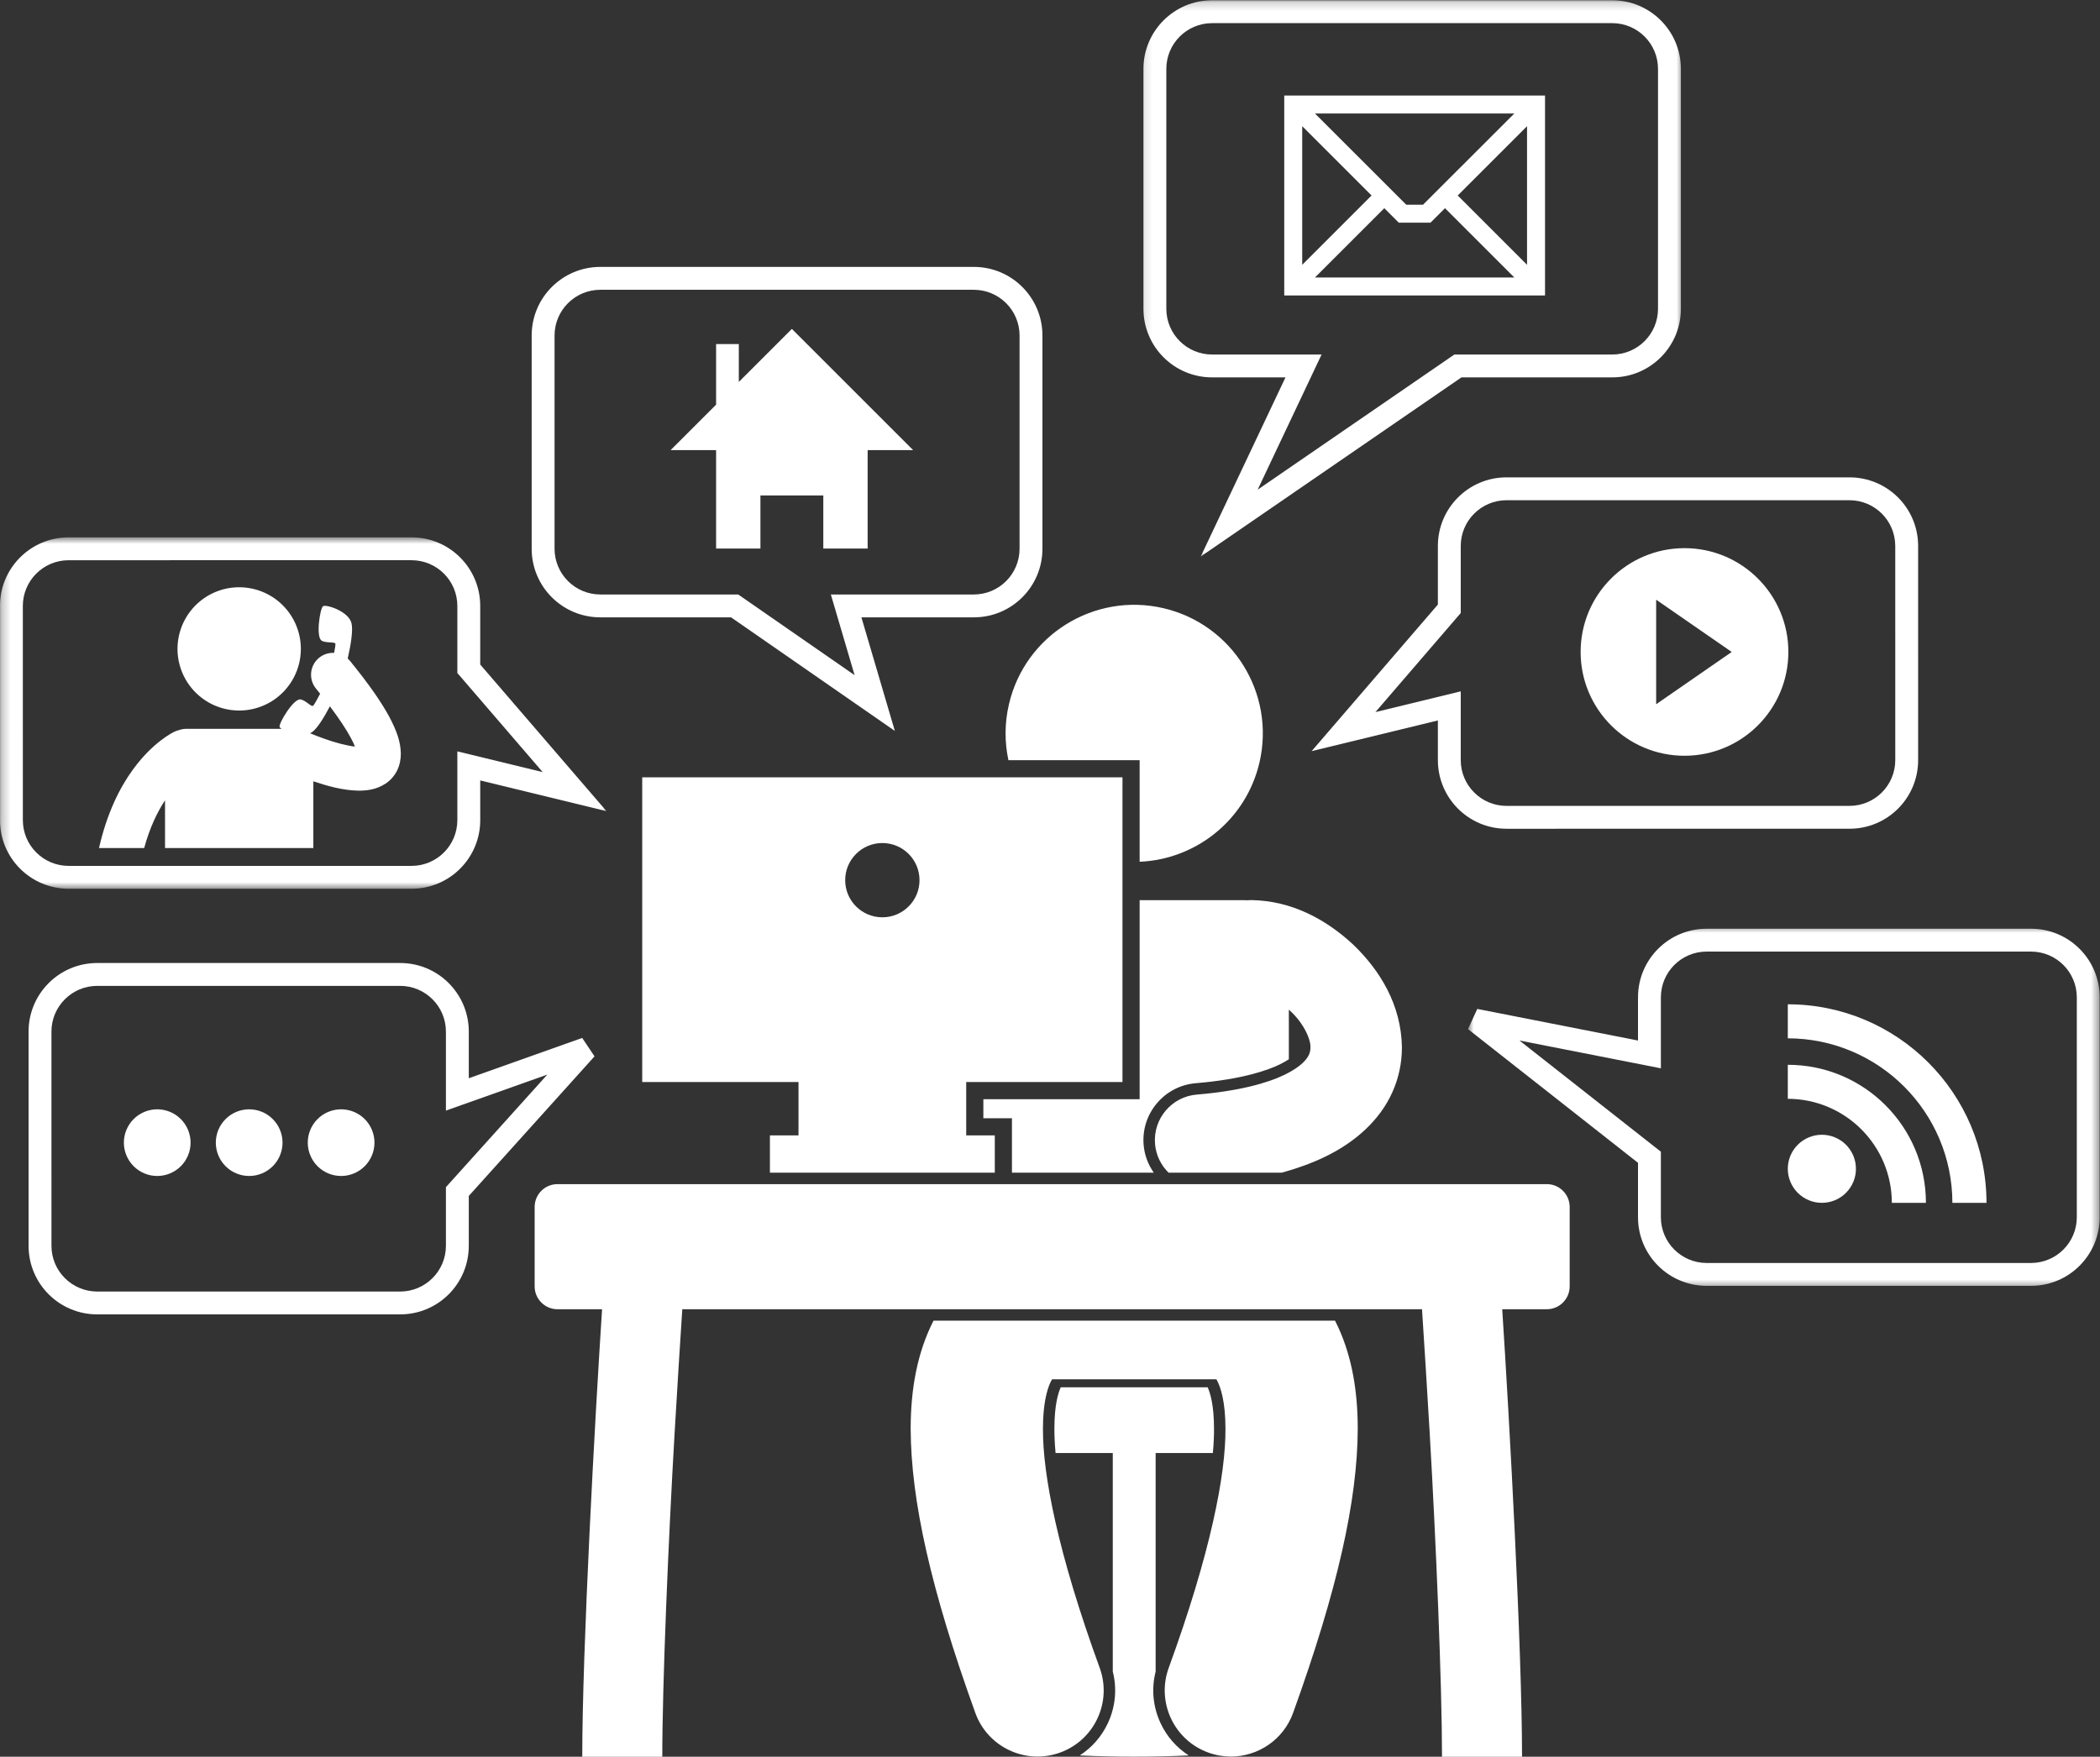
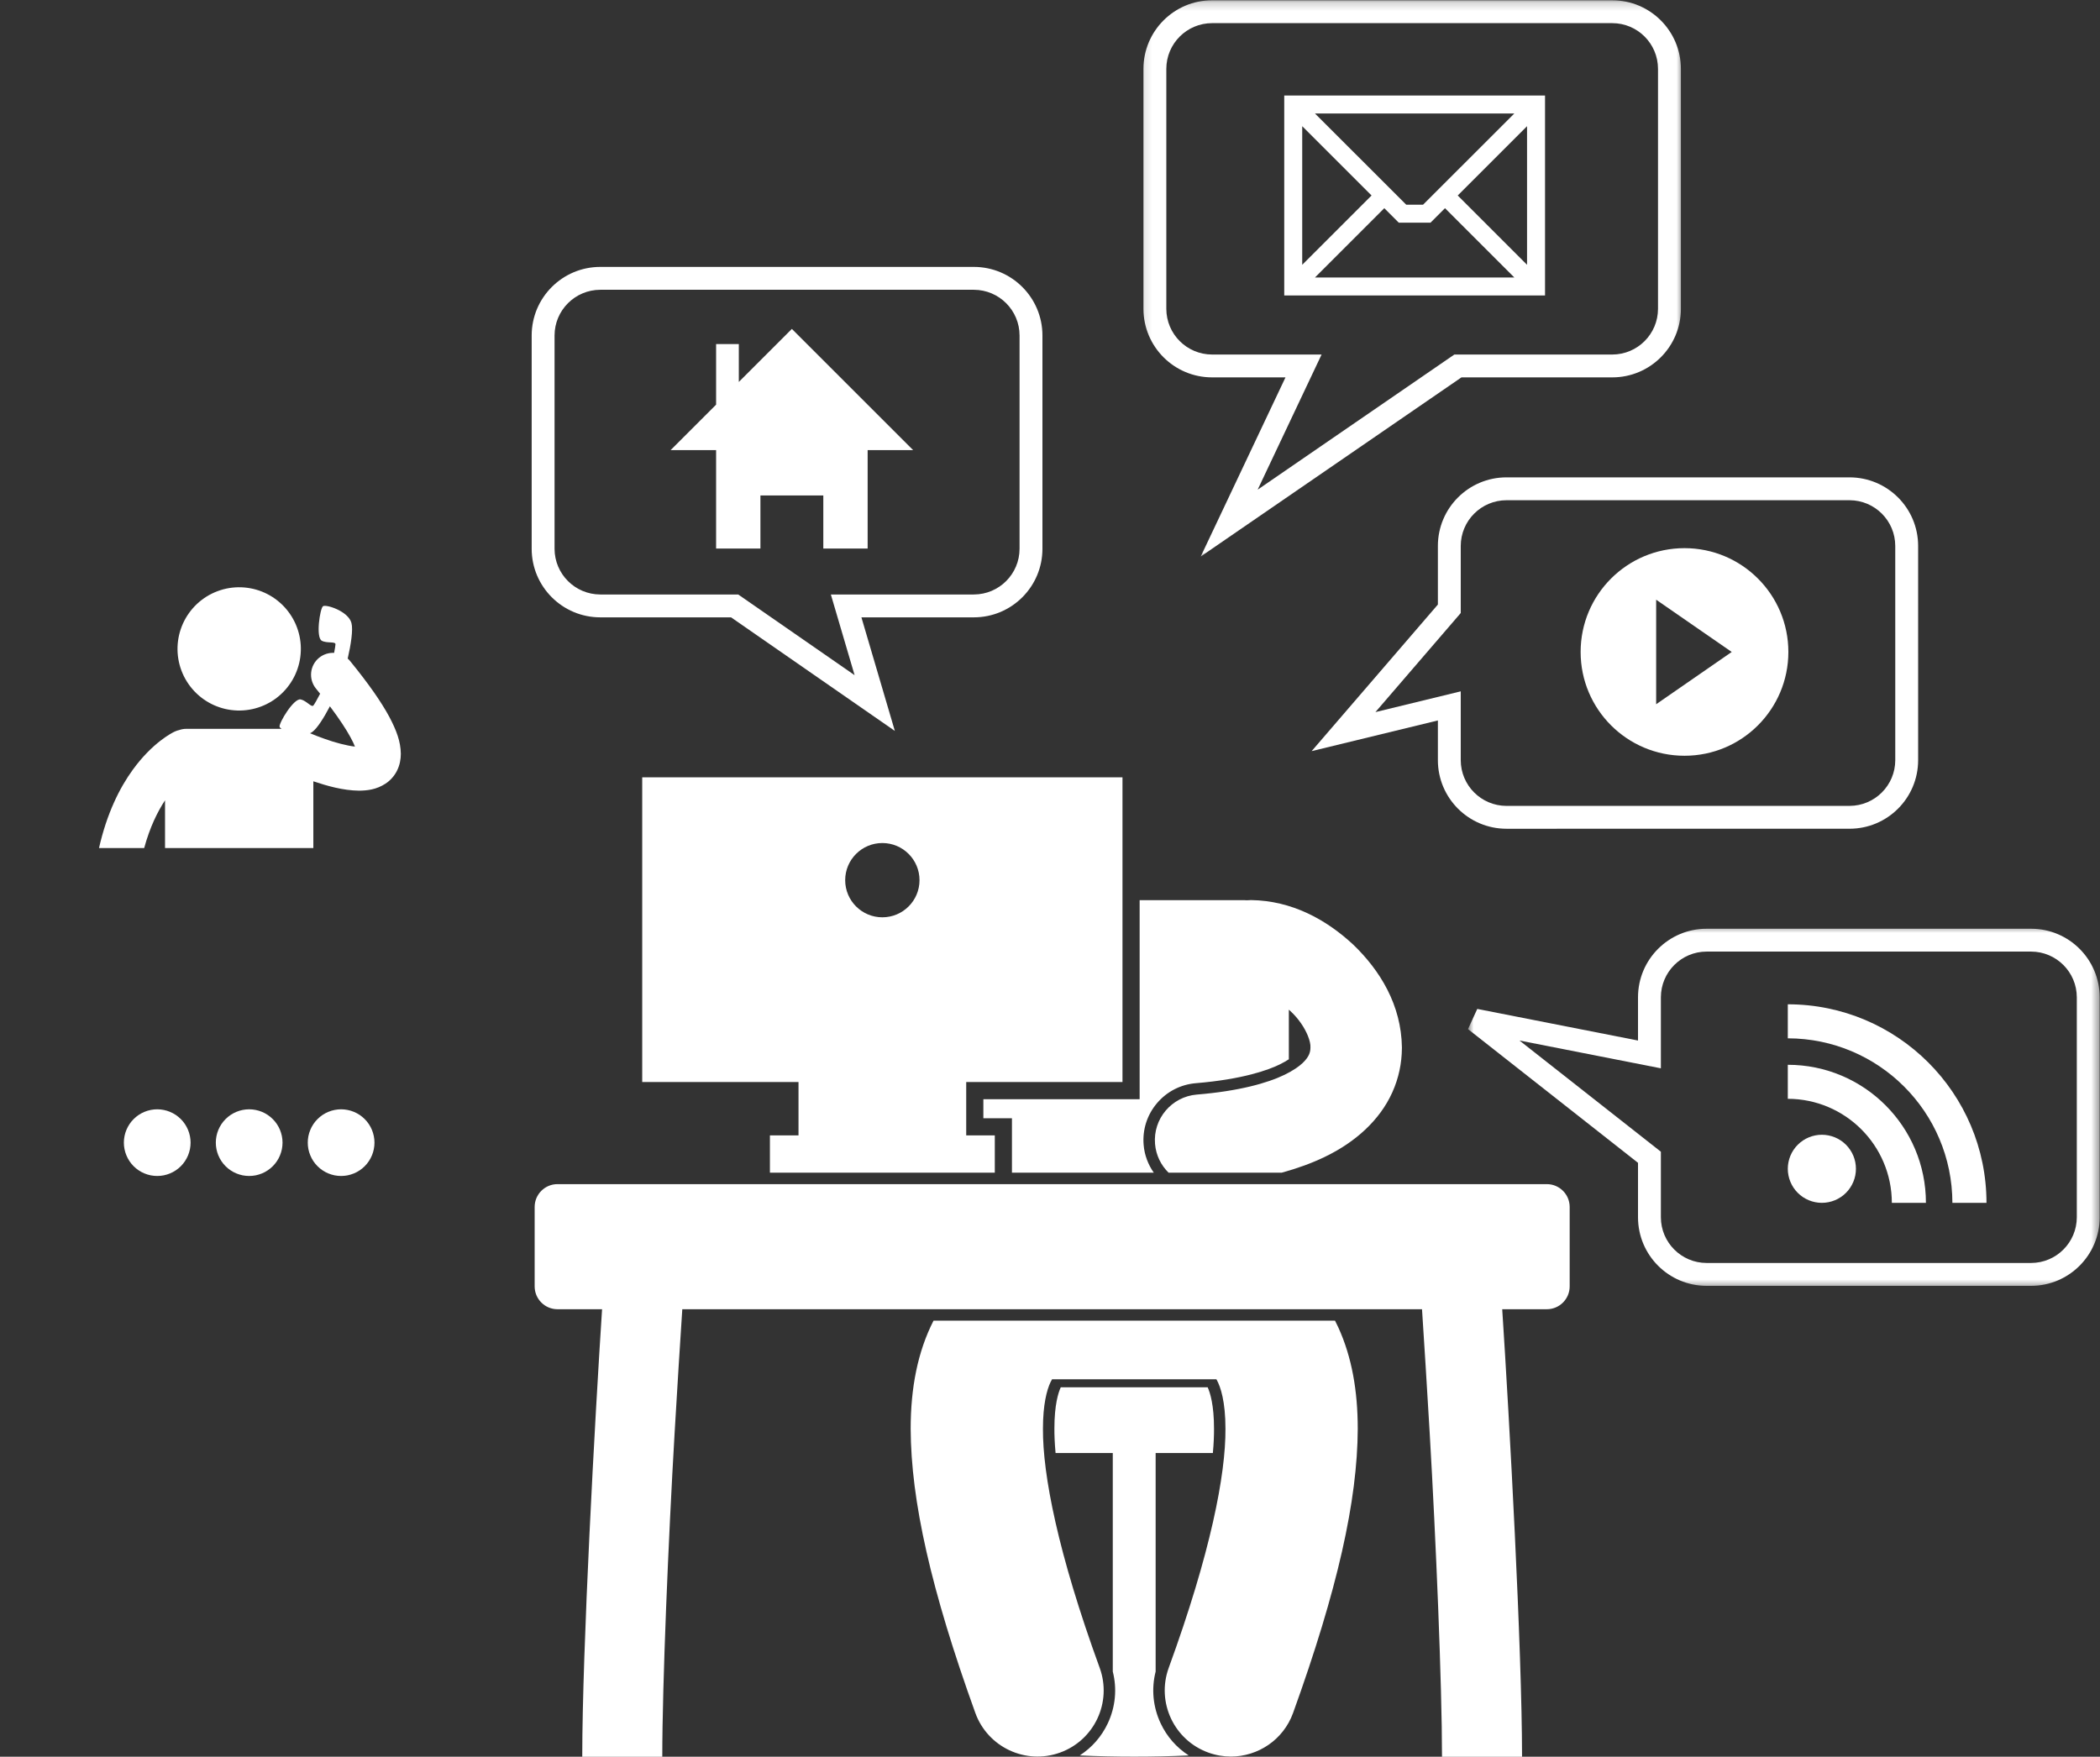
<svg xmlns="http://www.w3.org/2000/svg" fill="none" viewBox="3.25 23.18 248.31 207.75">
  <rect x="3.25" y="23.18" width="248.31" height="207.75" fill="#333333" stroke="none" />
  <path d="M140.486 226.98C139.578 225.046 139.378 222.903 139.896 220.859V195.015H146.663C146.771 193.84 146.804 192.892 146.799 192.157C146.801 189.341 146.339 187.883 146.049 187.244H128.677C128.675 187.247 128.675 187.247 128.674 187.251C128.395 187.85 127.923 189.296 127.925 192.147C127.922 192.885 127.955 193.835 128.063 195.015H134.828V220.856C135.348 222.901 135.148 225.044 134.24 226.98C133.501 228.557 132.351 229.857 130.922 230.78C135.037 230.974 139.691 230.974 143.804 230.78C142.375 229.857 141.225 228.559 140.486 226.98Z" fill="white" />
  <path d="M138.004 153.173H119.526V155.424H122.905V161.865H139.679C139.013 160.917 138.577 159.795 138.477 158.578C138.324 156.78 138.884 155.03 140.049 153.652C141.215 152.273 142.85 151.431 144.649 151.28C150.269 150.817 153.274 149.693 154.562 149.064C154.974 148.861 155.336 148.655 155.646 148.453V142.586C155.703 142.639 155.766 142.685 155.821 142.742C156.828 143.667 157.522 144.757 157.892 145.665C158.12 146.228 158.226 146.721 158.201 147.062C158.196 147.392 158.148 147.629 158.024 147.912C157.796 148.395 157.207 149.27 155.157 150.277C153.129 151.265 149.733 152.218 144.762 152.626C141.786 152.875 139.574 155.49 139.825 158.465C139.936 159.808 140.536 160.99 141.427 161.865H154.796C156.652 161.356 158.342 160.743 159.866 160.011C163.542 158.248 166.396 155.645 167.873 152.381C167.877 152.374 167.878 152.366 167.882 152.359C168.644 150.677 169.004 148.886 169.014 147.171C169.016 147.135 169.017 147.098 169.017 147.063C168.951 142.01 166.414 137.926 163.26 134.894C160.039 131.903 155.978 129.693 151.184 129.625C151.016 129.625 150.85 129.635 150.686 129.65C150.598 129.645 150.51 129.637 150.422 129.637H138.004V153.173Z" fill="white" />
  <path d="M147.075 186.293C147.09 186.318 147.103 186.336 147.118 186.363C147.575 187.184 148.152 188.919 148.152 192.148C148.186 197.567 146.399 206.829 141.44 220.432C139.969 224.49 142.068 228.974 146.129 230.443C147.009 230.762 147.908 230.913 148.793 230.913C151.992 230.913 154.994 228.939 156.146 225.76V225.758C161.404 211.19 163.761 200.643 163.794 192.148C163.791 187.678 163.104 183.692 161.502 180.175C161.377 179.9 161.243 179.629 161.105 179.362H113.634C111.75 183.052 110.932 187.329 110.93 192.148C110.963 200.642 113.322 211.192 118.578 225.76C120.049 229.817 124.535 231.914 128.596 230.443C132.658 228.972 134.755 224.49 133.284 220.432C128.325 206.827 126.539 197.567 126.572 192.148C126.57 189.286 127.03 187.578 127.449 186.675C127.518 186.529 127.583 186.409 127.648 186.295H147.075V186.293Z" fill="white" />
-   <path d="M138.004 113.08V125.093C144.663 124.815 150.588 120.157 152.173 113.355C154.077 105.179 148.989 97.008 140.811 95.104C132.632 93.201 124.455 98.284 122.551 106.461C122.026 108.712 122.035 110.96 122.488 113.08H138.004Z" fill="white" />
  <path d="M120.878 161.865V157.451H117.498V151.145H135.975V115.108H79.188V151.145H97.667V157.451H94.287V161.865H120.878ZM107.581 131.662C105.154 131.662 103.187 129.696 103.187 127.271C103.187 124.845 105.154 122.878 107.581 122.878C110.009 122.878 111.976 124.845 111.976 127.271C111.976 129.696 110.009 131.662 107.581 131.662Z" fill="white" />
  <path d="M186.148 163.217H69.17C67.678 163.217 66.468 164.427 66.468 165.92V175.309C66.468 176.802 67.678 178.012 69.17 178.012H74.441C73.581 191.19 72.102 218.196 72.097 230.938H81.562C81.558 222.385 82.287 205.156 83.018 192.645C83.341 187.098 83.665 181.988 83.926 178.012H171.393C171.653 181.99 171.976 187.1 172.301 192.646C173.031 205.156 173.759 222.385 173.757 230.938H183.221C183.216 218.196 181.736 191.19 180.877 178.012H186.148C187.641 178.012 188.853 176.802 188.853 175.309V165.92C188.853 164.427 187.641 163.217 186.148 163.217Z" fill="white" />
  <path d="M126.511 88.081V62.855C126.509 58.376 122.88 54.747 118.399 54.745H74.231C69.75 54.747 66.119 58.376 66.117 62.855V88.081C66.119 92.558 69.75 96.188 74.231 96.188H89.693L109.059 109.62L105.106 96.188H118.399C122.88 96.188 126.509 92.558 126.511 88.081ZM104.301 103.027L90.54 93.485H74.231C71.246 93.48 68.828 91.064 68.822 88.081V62.855C68.828 59.87 71.246 57.455 74.231 57.45H118.399C121.384 57.455 123.801 59.87 123.806 62.855V88.081C123.801 91.064 121.384 93.48 118.399 93.485H101.492L104.301 103.027Z" fill="white" />
  <mask id="mask0_15_648" style="mask-type:luminance" maskUnits="userSpaceOnUse" x="3" y="86" width="73" height="43">
    <path d="M3.247 86.7H75.225V128.35H3.247V86.7Z" fill="white" />
  </mask>
  <g mask="url(#mask0_15_648)">
-     <path d="M51.921 128.284C56.402 128.284 60.033 124.655 60.035 120.176L60.033 115.477L74.963 119.108L60.033 101.768V94.837C60.033 90.358 56.402 86.73 51.921 86.728H11.359C6.88 86.73 3.247 90.358 3.247 94.837V120.176C3.247 124.655 6.88 128.284 11.359 128.284H51.921ZM5.952 120.176L5.95 94.837C5.957 91.852 8.374 89.438 11.359 89.433L51.921 89.431C54.906 89.438 57.324 91.852 57.328 94.837V102.772L57.656 103.151L67.417 114.49L57.328 112.038V120.176C57.324 123.161 54.906 125.576 51.921 125.581H11.359C8.374 125.576 5.957 123.161 5.952 120.176Z" fill="white" />
-   </g>
-   <path d="M72.089 145.928L58.681 150.694V145.176C58.68 140.696 55.049 137.067 50.57 137.067H14.742C10.261 137.067 6.631 140.696 6.629 145.176V170.515C6.631 174.994 10.261 178.621 14.742 178.621H50.57C55.049 178.621 58.68 174.994 58.681 170.515V164.614L73.548 148.107L72.089 145.928ZM55.977 163.575V170.515C55.972 173.5 53.553 175.913 50.57 175.92H14.742C11.757 175.913 9.338 173.5 9.335 170.515L9.333 145.176C9.338 142.191 11.757 139.777 14.742 139.77H50.57C53.553 139.777 55.972 142.191 55.977 145.176V154.522L57.782 153.88L67.967 150.262L55.977 163.575Z" fill="white" />
+     </g>
  <path d="M181.382 121.19L221.943 121.188C226.424 121.188 230.055 117.559 230.056 113.08L230.055 87.743C230.055 83.264 226.424 79.636 221.943 79.633H181.382C176.9 79.636 173.271 83.264 173.269 87.743V94.674L158.342 112.009L173.269 108.382V113.08C173.271 117.559 176.9 121.188 181.382 121.19ZM165.884 107.394L175.973 95.677V87.743C175.978 84.758 178.395 82.342 181.382 82.337H221.943C224.928 82.342 227.347 84.758 227.35 87.743L227.352 113.08C227.347 116.065 224.928 118.48 221.943 118.485L181.382 118.487C178.395 118.48 175.978 116.065 175.973 113.08V104.94L165.884 107.394Z" fill="white" />
  <mask id="mask1_15_648" style="mask-type:luminance" maskUnits="userSpaceOnUse" x="138" y="23" width="65" height="67">
    <path d="M138.125 23.184H202.3V89.25H138.125V23.184Z" fill="white" />
  </mask>
  <g mask="url(#mask1_15_648)">
    <path d="M193.891 23.214H146.569C142.086 23.214 138.455 26.845 138.455 31.322V59.702C138.455 64.178 142.086 67.809 146.569 67.809H155.249L145.227 88.996L176.058 67.809H193.891C198.372 67.809 202.003 64.178 202.004 59.702H202.003V31.322C202.001 26.845 198.372 23.214 193.891 23.214ZM199.298 59.702C199.293 62.686 196.878 65.101 193.891 65.108H175.216L151.959 81.089L159.518 65.108H146.569C143.582 65.101 141.165 62.686 141.16 59.702V31.322C141.165 28.337 143.582 25.922 146.569 25.917H193.891C196.878 25.922 199.293 28.337 199.298 31.322V59.702Z" fill="white" />
  </g>
  <mask id="mask2_15_648" style="mask-type:luminance" maskUnits="userSpaceOnUse" x="176" y="132" width="76" height="44">
    <path d="M176.8 132.6H251.554V175.525H176.8V132.6Z" fill="white" />
  </mask>
  <g mask="url(#mask2_15_648)">
    <path d="M251.52 141.122C251.52 136.644 247.891 133.015 243.41 133.014H205.044C200.563 133.015 196.933 136.644 196.933 141.122V146.235L177.927 142.498L176.83 144.885L196.933 160.697V167.137C196.933 171.614 200.563 175.243 205.044 175.245H243.41C247.891 175.243 251.52 171.614 251.522 167.137H251.52V141.122ZM248.818 167.137C248.813 170.12 246.395 172.535 243.41 172.542H205.044C202.058 172.535 199.642 170.12 199.637 167.137V159.384L182.916 146.233L199.637 149.521V141.122C199.642 138.137 202.058 135.721 205.044 135.716H243.41C246.395 135.721 248.813 138.137 248.818 141.122V167.137Z" fill="white" />
  </g>
  <path d="M155.103 58.122H185.939V34.477H155.103V58.122ZM158.734 55.997L166.934 47.801L168.645 49.514H172.397L174.111 47.801L182.31 55.997H158.734ZM183.812 54.495L175.615 46.298L183.812 38.104V54.495ZM182.31 36.6L171.517 47.388H169.527L158.734 36.6H182.31ZM157.228 38.104L165.428 46.298L157.228 54.495V38.104Z" fill="white" />
  <path d="M90.61 68.349V63.869H87.924V71.035L82.546 76.409H87.924V88.051H93.165V81.774H100.6V88.051H105.843V76.409H111.219L96.883 62.078L90.61 68.349Z" fill="white" />
  <path d="M202.429 112.557C209.213 112.557 214.711 107.062 214.711 100.282C214.711 93.501 209.213 88.006 202.429 88.006C195.646 88.006 190.148 93.501 190.148 100.282C190.148 107.062 195.646 112.557 202.429 112.557ZM199.079 94.102L208.013 100.282L199.079 106.464V94.102Z" fill="white" />
  <path d="M214.645 149.104V153.126C221.438 153.141 226.935 158.636 226.948 165.429H230.978C230.976 156.412 223.666 149.105 214.645 149.104Z" fill="white" />
  <path d="M214.645 141.95V145.973C225.391 145.993 234.087 154.687 234.107 165.43H238.138C238.131 152.462 227.617 141.95 214.645 141.95Z" fill="white" />
  <path d="M222.7 161.404C222.7 161.668 222.675 161.93 222.624 162.189C222.572 162.448 222.496 162.7 222.395 162.944C222.293 163.188 222.169 163.421 222.021 163.64C221.875 163.861 221.707 164.063 221.521 164.251C221.334 164.437 221.129 164.605 220.91 164.751C220.691 164.898 220.459 165.021 220.215 165.123C219.969 165.224 219.718 165.3 219.458 165.352C219.199 165.403 218.936 165.43 218.672 165.43C218.408 165.43 218.146 165.403 217.887 165.352C217.628 165.3 217.376 165.224 217.132 165.123C216.886 165.021 216.655 164.898 216.435 164.751C216.215 164.605 216.011 164.437 215.825 164.251C215.638 164.063 215.47 163.861 215.324 163.64C215.176 163.421 215.053 163.188 214.952 162.944C214.851 162.7 214.774 162.448 214.723 162.189C214.67 161.93 214.645 161.668 214.645 161.404C214.645 161.14 214.67 160.878 214.723 160.619C214.774 160.36 214.851 160.107 214.952 159.863C215.053 159.619 215.176 159.387 215.324 159.168C215.47 158.947 215.638 158.744 215.825 158.557C216.011 158.371 216.215 158.203 216.435 158.057C216.655 157.909 216.886 157.786 217.132 157.685C217.376 157.584 217.628 157.507 217.887 157.456C218.146 157.404 218.408 157.378 218.672 157.378C218.936 157.378 219.199 157.404 219.458 157.456C219.718 157.507 219.969 157.584 220.215 157.685C220.459 157.786 220.691 157.909 220.91 158.057C221.129 158.203 221.334 158.371 221.521 158.557C221.707 158.744 221.875 158.947 222.021 159.168C222.169 159.387 222.293 159.619 222.395 159.863C222.496 160.107 222.572 160.36 222.624 160.619C222.675 160.878 222.7 161.14 222.7 161.404Z" fill="white" />
  <path d="M25.785 158.311C25.785 158.57 25.759 158.826 25.709 159.08C25.658 159.334 25.583 159.579 25.485 159.818C25.385 160.058 25.264 160.285 25.12 160.501C24.977 160.717 24.813 160.916 24.63 161.098C24.446 161.281 24.247 161.444 24.032 161.588C23.817 161.733 23.589 161.854 23.35 161.952C23.111 162.051 22.864 162.126 22.61 162.178C22.356 162.227 22.1 162.252 21.841 162.252C21.582 162.252 21.325 162.227 21.071 162.178C20.817 162.126 20.571 162.051 20.332 161.952C20.093 161.854 19.865 161.733 19.65 161.588C19.434 161.444 19.235 161.281 19.052 161.098C18.869 160.916 18.705 160.717 18.562 160.501C18.418 160.285 18.297 160.058 18.197 159.818C18.097 159.579 18.023 159.334 17.973 159.08C17.921 158.826 17.896 158.57 17.896 158.311C17.896 158.052 17.921 157.795 17.973 157.542C18.023 157.288 18.097 157.041 18.197 156.802C18.297 156.563 18.418 156.335 18.562 156.121C18.705 155.905 18.869 155.706 19.052 155.524C19.235 155.341 19.434 155.177 19.65 155.032C19.865 154.889 20.093 154.768 20.332 154.669C20.571 154.569 20.817 154.494 21.071 154.445C21.325 154.395 21.582 154.368 21.841 154.368C22.1 154.368 22.356 154.395 22.61 154.445C22.864 154.494 23.111 154.569 23.35 154.669C23.589 154.768 23.817 154.889 24.032 155.032C24.247 155.177 24.446 155.341 24.63 155.524C24.813 155.706 24.977 155.905 25.12 156.121C25.264 156.335 25.385 156.563 25.485 156.802C25.583 157.041 25.658 157.288 25.709 157.542C25.759 157.795 25.785 158.052 25.785 158.311Z" fill="white" />
  <path d="M36.656 158.311C36.656 158.57 36.631 158.826 36.581 159.08C36.53 159.334 36.455 159.579 36.356 159.818C36.258 160.058 36.137 160.285 35.992 160.501C35.848 160.717 35.685 160.916 35.501 161.098C35.318 161.281 35.119 161.444 34.903 161.588C34.689 161.733 34.462 161.854 34.222 161.952C33.983 162.051 33.736 162.126 33.482 162.178C33.228 162.227 32.972 162.252 32.713 162.252C32.454 162.252 32.197 162.227 31.943 162.178C31.689 162.126 31.443 162.051 31.203 161.952C30.964 161.854 30.736 161.733 30.522 161.588C30.306 161.444 30.107 161.281 29.924 161.098C29.74 160.916 29.577 160.717 29.433 160.501C29.29 160.285 29.167 160.058 29.069 159.818C28.97 159.579 28.895 159.334 28.845 159.08C28.794 158.826 28.769 158.57 28.769 158.311C28.769 158.052 28.794 157.795 28.845 157.542C28.895 157.288 28.97 157.041 29.069 156.802C29.167 156.563 29.29 156.335 29.433 156.121C29.577 155.905 29.74 155.706 29.924 155.524C30.107 155.341 30.306 155.177 30.522 155.032C30.736 154.889 30.964 154.768 31.203 154.669C31.443 154.569 31.689 154.494 31.943 154.445C32.197 154.395 32.454 154.368 32.713 154.368C32.972 154.368 33.228 154.395 33.482 154.445C33.736 154.494 33.983 154.569 34.222 154.669C34.462 154.768 34.689 154.889 34.903 155.032C35.119 155.177 35.318 155.341 35.501 155.524C35.685 155.706 35.848 155.905 35.992 156.121C36.137 156.335 36.258 156.563 36.356 156.802C36.455 157.041 36.53 157.288 36.581 157.542C36.631 157.795 36.656 158.052 36.656 158.311Z" fill="white" />
  <path d="M47.529 158.311C47.529 158.57 47.504 158.826 47.452 159.08C47.402 159.334 47.328 159.579 47.228 159.818C47.129 160.058 47.007 160.285 46.864 160.501C46.72 160.717 46.556 160.916 46.373 161.098C46.191 161.281 45.991 161.444 45.776 161.588C45.56 161.733 45.334 161.854 45.093 161.952C44.854 162.051 44.608 162.126 44.354 162.178C44.1 162.227 43.843 162.252 43.584 162.252C43.325 162.252 43.069 162.227 42.815 162.178C42.561 162.126 42.314 162.051 42.075 161.952C41.836 161.854 41.608 161.733 41.394 161.588C41.178 161.444 40.979 161.281 40.797 161.098C40.612 160.916 40.45 160.717 40.305 160.501C40.161 160.285 40.04 160.058 39.942 159.818C39.842 159.579 39.767 159.334 39.716 159.08C39.666 158.826 39.641 158.57 39.641 158.311C39.641 158.052 39.666 157.795 39.716 157.542C39.767 157.288 39.842 157.041 39.942 156.802C40.04 156.563 40.161 156.335 40.305 156.121C40.45 155.905 40.612 155.706 40.797 155.524C40.979 155.341 41.178 155.177 41.394 155.032C41.608 154.889 41.836 154.768 42.075 154.669C42.314 154.569 42.561 154.494 42.815 154.445C43.069 154.395 43.325 154.368 43.584 154.368C43.843 154.368 44.1 154.395 44.354 154.445C44.608 154.494 44.854 154.569 45.093 154.669C45.334 154.768 45.56 154.889 45.776 155.032C45.991 155.177 46.191 155.341 46.373 155.524C46.556 155.706 46.72 155.905 46.864 156.121C47.007 156.335 47.129 156.563 47.228 156.802C47.328 157.041 47.402 157.288 47.452 157.542C47.504 157.795 47.529 158.052 47.529 158.311Z" fill="white" />
  <path d="M33.185 92.819C33.417 92.874 33.648 92.939 33.874 93.015C34.1 93.093 34.322 93.18 34.54 93.279C34.757 93.377 34.969 93.487 35.175 93.605C35.383 93.724 35.584 93.854 35.778 93.993C35.972 94.132 36.158 94.28 36.337 94.438C36.517 94.594 36.69 94.76 36.852 94.934C37.015 95.109 37.169 95.291 37.315 95.481C37.461 95.67 37.596 95.866 37.722 96.068C37.848 96.271 37.965 96.48 38.071 96.694C38.177 96.908 38.272 97.126 38.355 97.35C38.439 97.574 38.512 97.8 38.574 98.031C38.637 98.261 38.687 98.494 38.725 98.73C38.765 98.965 38.791 99.203 38.808 99.44C38.823 99.679 38.828 99.916 38.819 100.156C38.811 100.395 38.791 100.632 38.761 100.869C38.73 101.105 38.687 101.341 38.633 101.573C38.579 101.806 38.512 102.035 38.436 102.261C38.36 102.486 38.272 102.709 38.174 102.926C38.076 103.144 37.966 103.355 37.847 103.562C37.727 103.77 37.598 103.969 37.458 104.163C37.32 104.357 37.171 104.545 37.015 104.724C36.857 104.904 36.691 105.075 36.517 105.237C36.343 105.402 36.16 105.556 35.971 105.7C35.781 105.847 35.586 105.983 35.383 106.109C35.18 106.235 34.971 106.35 34.757 106.456C34.543 106.562 34.324 106.657 34.1 106.74C33.877 106.824 33.65 106.897 33.419 106.959C33.188 107.022 32.956 107.072 32.72 107.11C32.484 107.15 32.247 107.176 32.01 107.193C31.77 107.208 31.531 107.211 31.294 107.205C31.055 107.196 30.817 107.176 30.58 107.146C30.343 107.115 30.109 107.072 29.876 107.019C29.644 106.964 29.415 106.899 29.187 106.821C28.961 106.745 28.739 106.657 28.521 106.559C28.304 106.461 28.091 106.351 27.886 106.232C27.678 106.112 27.477 105.984 27.285 105.845C27.09 105.705 26.903 105.558 26.724 105.4C26.544 105.242 26.372 105.076 26.209 104.902C26.046 104.729 25.892 104.547 25.746 104.357C25.601 104.168 25.465 103.972 25.339 103.77C25.213 103.567 25.097 103.358 24.99 103.144C24.886 102.93 24.79 102.711 24.706 102.488C24.622 102.264 24.549 102.038 24.487 101.807C24.426 101.577 24.374 101.343 24.336 101.107C24.296 100.873 24.27 100.635 24.253 100.396C24.238 100.159 24.235 99.92 24.242 99.682C24.25 99.443 24.27 99.206 24.3 98.969C24.331 98.733 24.374 98.497 24.429 98.265C24.482 98.032 24.549 97.803 24.625 97.577C24.701 97.352 24.79 97.129 24.887 96.912C24.987 96.694 25.095 96.482 25.215 96.276C25.334 96.068 25.463 95.867 25.603 95.675C25.741 95.481 25.89 95.293 26.048 95.114C26.204 94.934 26.37 94.763 26.544 94.599C26.719 94.436 26.901 94.282 27.09 94.138C27.28 93.991 27.476 93.855 27.678 93.729C27.882 93.603 28.09 93.487 28.304 93.382C28.518 93.276 28.737 93.181 28.961 93.097C29.184 93.014 29.411 92.941 29.642 92.877C29.873 92.816 30.105 92.766 30.341 92.726C30.577 92.688 30.814 92.662 31.053 92.645C31.291 92.63 31.53 92.625 31.769 92.633C32.006 92.642 32.245 92.66 32.481 92.692C32.718 92.723 32.952 92.766 33.185 92.819Z" fill="white" />
  <path d="M22.764 117.824V123.469H40.3V115.578C41.902 116.113 43.788 116.666 45.722 116.686C46.674 116.672 47.736 116.569 48.837 115.854C49.378 115.499 49.886 114.952 50.2 114.308C50.52 113.666 50.646 112.97 50.645 112.323C50.625 110.86 50.123 109.555 49.3 107.986C49.298 107.986 49.298 107.985 49.298 107.981C48.325 106.177 46.833 104.037 44.632 101.337C44.549 101.236 44.457 101.147 44.364 101.06C44.735 99.45 45.022 97.66 44.806 96.855C44.432 95.449 41.785 94.617 41.439 94.876C41.092 95.135 40.558 98.567 41.303 98.958C41.922 99.285 42.933 99.01 42.917 99.377C42.908 99.543 42.849 99.925 42.757 100.39C42.138 100.358 41.504 100.546 40.983 100.967C39.872 101.874 39.708 103.507 40.614 104.616C40.785 104.824 40.943 105.021 41.102 105.221C40.77 105.866 40.453 106.419 40.315 106.602C40.094 106.894 39.492 106.039 38.806 105.896C37.981 105.722 36.206 108.709 36.308 109.129C36.324 109.197 36.41 109.285 36.542 109.374H25.269C24.979 109.374 24.698 109.426 24.438 109.517C24.255 109.559 24.076 109.618 23.9 109.701C23.602 109.839 21.275 111.008 18.952 114.21C17.402 116.339 15.889 119.36 14.958 123.469H20.299C20.974 120.999 21.879 119.171 22.764 117.824ZM40.164 109.749C40.77 109.318 41.565 108.03 42.258 106.708C43.41 108.24 44.218 109.484 44.725 110.428C44.726 110.43 44.726 110.43 44.726 110.432C44.95 110.837 45.108 111.187 45.221 111.474C44.276 111.371 42.852 110.996 41.7 110.581C40.999 110.337 40.372 110.086 39.927 109.901C39.92 109.899 39.915 109.897 39.908 109.894C40 109.854 40.086 109.806 40.164 109.749Z" fill="white" />
</svg>